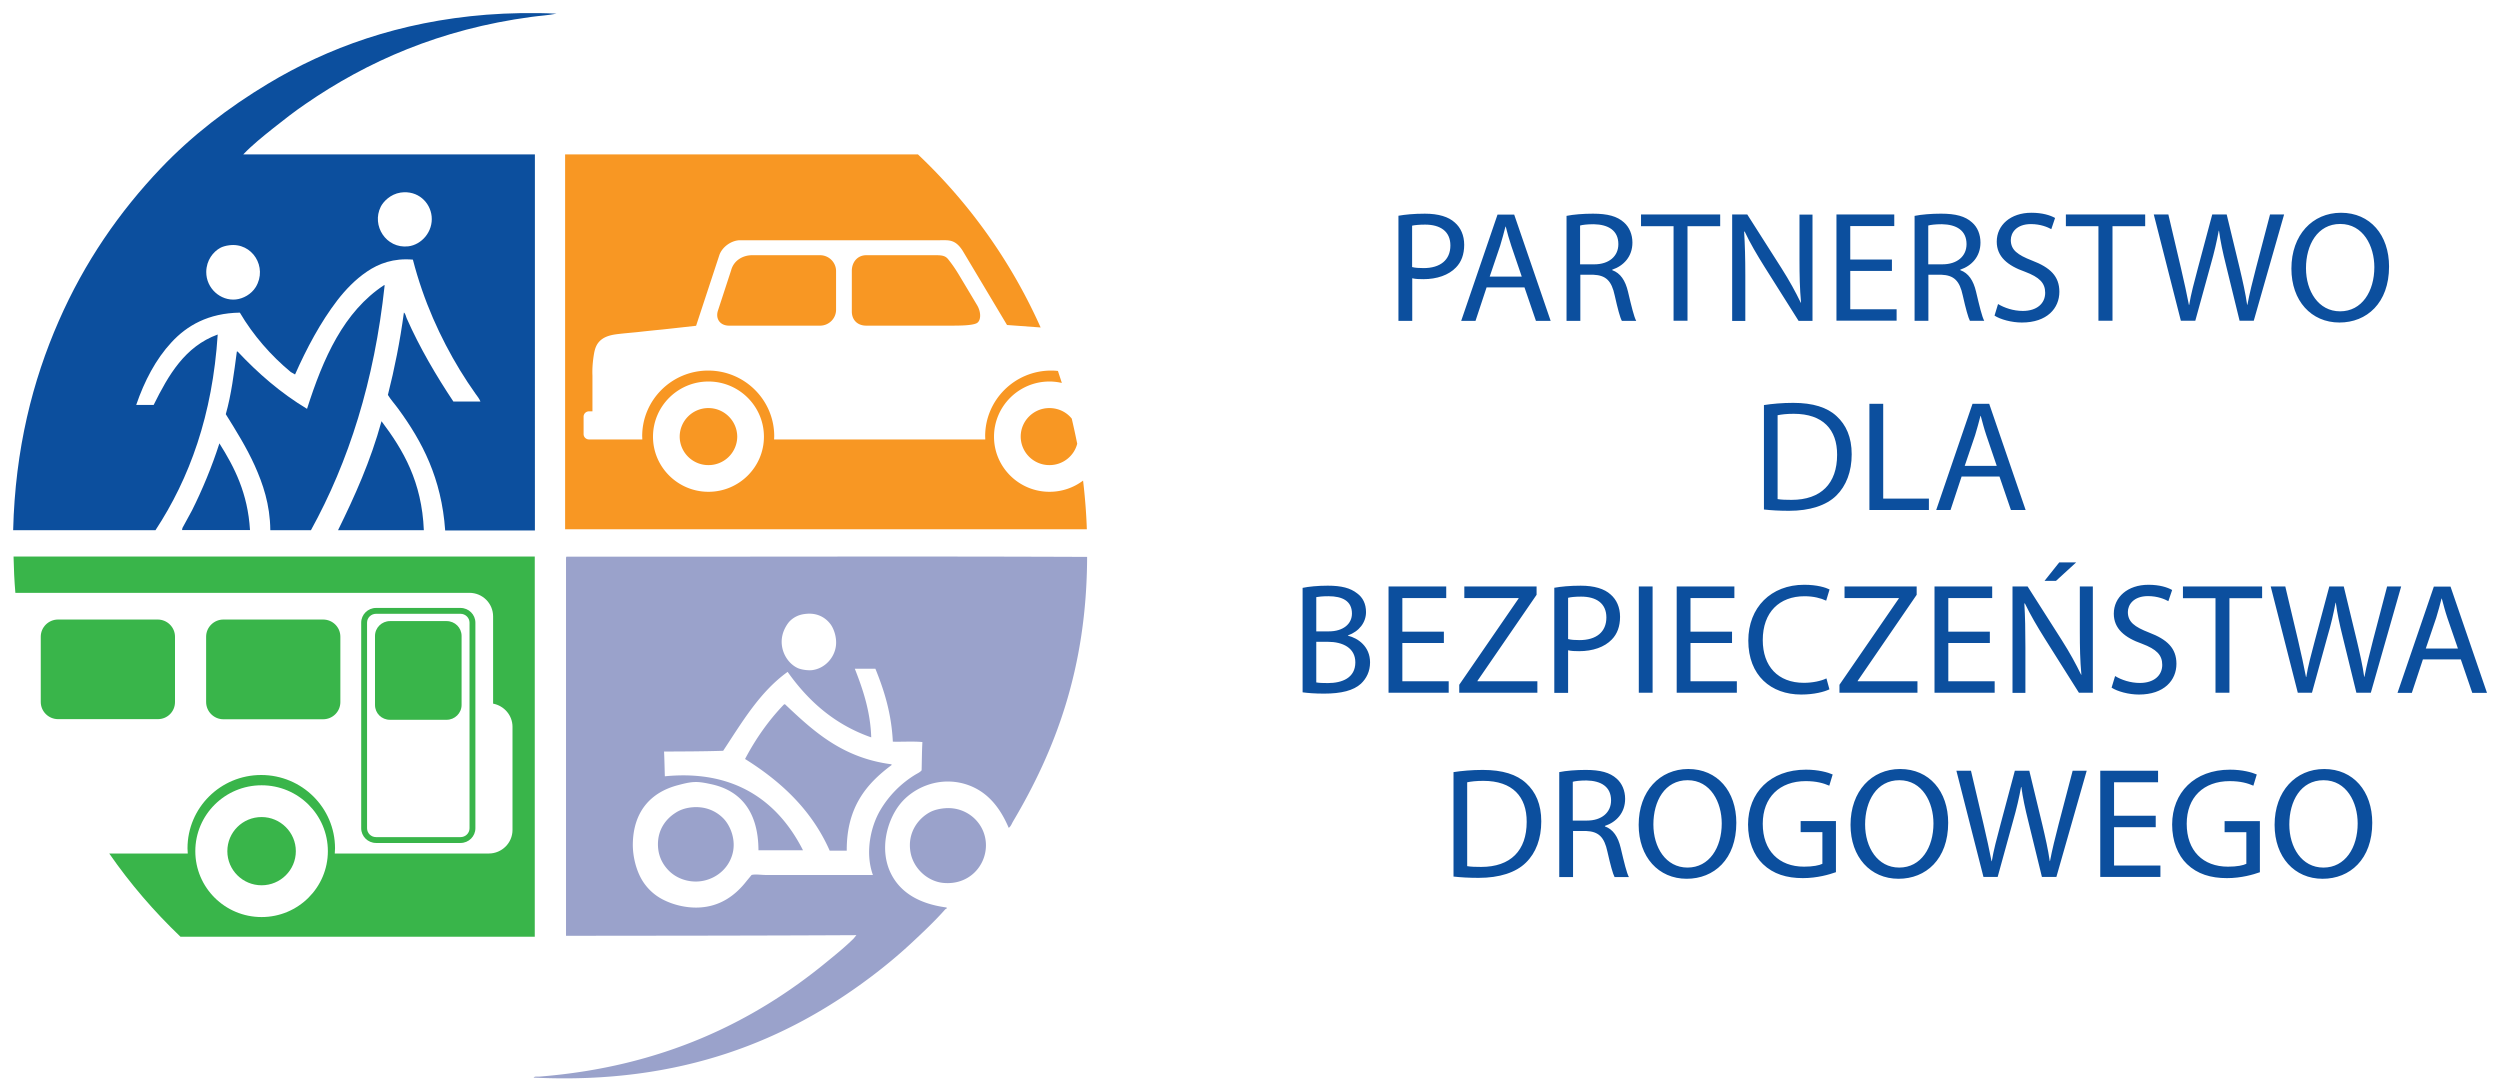
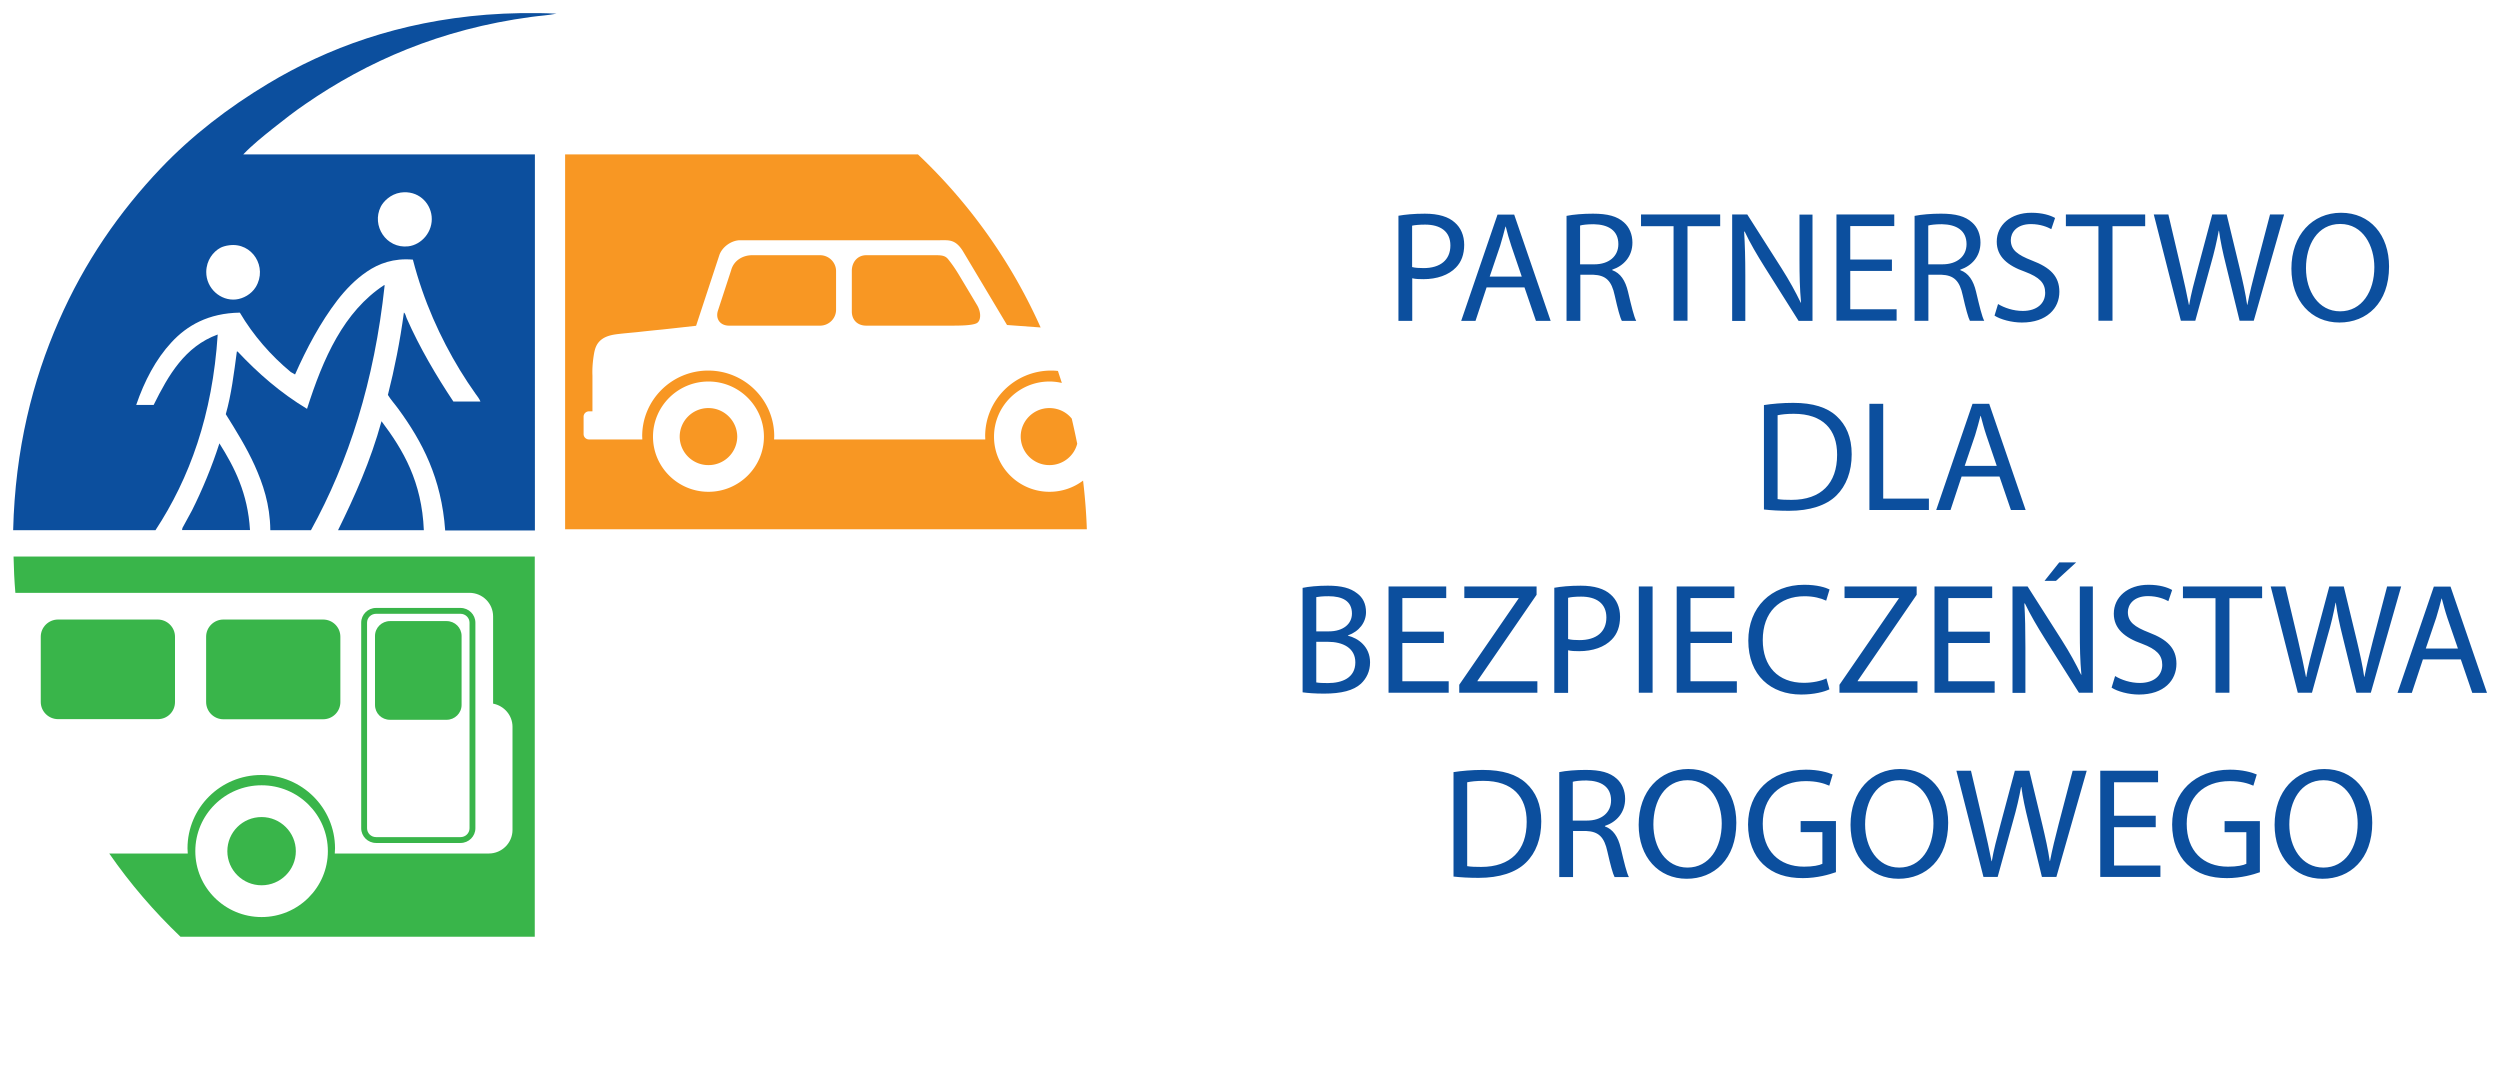
<svg xmlns="http://www.w3.org/2000/svg" id="Layer_1" x="0" y="0" viewBox="0 0 192 83.83" xml:space="preserve">
  <style>.st0{fill:#0c4f9e}</style>
  <path class="st0" d="M14.75 39.19c-.24.47-.52.93-.74 1.36l-.03.16h5.22c-.17-2.83-1.19-4.82-2.35-6.66-.58 1.81-1.32 3.58-2.1 5.14m11.21 1.53h6.59c-.15-3.72-1.58-6.16-3.25-8.37-.84 3.06-2.05 5.75-3.34 8.37m3.55-18.83c-3.11 2.04-4.69 5.61-5.93 9.51-2.03-1.22-3.76-2.73-5.33-4.4h-.06c-.22 1.66-.43 3.34-.85 4.81.79 1.27 1.58 2.53 2.22 3.94.63 1.41 1.18 2.98 1.2 4.97h3.12c2.9-5.26 4.87-11.44 5.66-18.8l-.03-.03m-9.87.16c-.34.55-.96.89-1.53.95-1.16.12-2.28-.84-2.27-2.12.01-.89.53-1.55 1.09-1.85.15-.08.41-.16.66-.19 1.79-.25 2.98 1.69 2.05 3.21m9.6-6.17c.19-.38.73-.97 1.53-1.09 1.33-.19 2.27.76 2.38 1.82.12 1.18-.77 2.19-1.8 2.31-1.7.19-2.83-1.6-2.11-3.04m-8.26-6.03c.81-.64 1.62-1.28 2.49-1.87C28.2 4.72 33.8 2.24 40.8 1.3c.63-.09 1.29-.12 1.94-.25-1.78-.09-3.7-.05-5.38.08-6.72.53-12.23 2.56-16.78 5.3-3.06 1.84-5.85 3.99-8.23 6.49-3.18 3.34-5.86 7.21-7.84 11.74-2 4.56-3.35 9.83-3.5 16.06h10.93c2.62-3.99 4.38-8.84 4.78-15.03-2.52.92-3.78 3.11-4.92 5.41h-1.34c.63-1.84 1.51-3.52 2.71-4.81 1.19-1.29 2.83-2.24 5.25-2.28 1.03 1.75 2.4 3.31 3.91 4.56l.33.19c.89-2.01 1.96-4.02 3.25-5.7.62-.8 1.38-1.6 2.27-2.2.91-.62 2.05-1.05 3.53-.92.82 3.18 2.1 5.99 3.61 8.48.39.64.79 1.24 1.2 1.82.14.19.29.38.38.6h-2.08c-1.31-1.97-2.59-4.14-3.58-6.38-.07-.15-.08-.34-.22-.46-.3 2.22-.72 4.32-1.23 6.33.23.38.53.7.79 1.06 1.84 2.51 3.33 5.33 3.61 9.35h6.89V11.86h-22.4c.7-.73 1.5-1.37 2.3-2.01" />
-   <path d="M68.48 58.7c-3.79-.49-6-2.54-8.2-4.62l-.08.03c-1.17 1.22-2.16 2.62-2.98 4.18 2.78 1.74 5.12 3.92 6.5 7.04h1.31c-.02-3.35 1.53-5.15 3.44-6.57v-.06m2.31.46c-.12.15-.31.23-.46.32a7.9 7.9 0 0 0-2.7 2.72c-.73 1.22-1.21 3.25-.58 5h-8.17c-.38 0-.89-.08-1.15 0l-.38.46c-.8 1.03-1.98 1.99-3.74 2.04-1.01.03-1.99-.25-2.7-.62a3.98 3.98 0 0 1-1.67-1.63c-.38-.7-.63-1.66-.63-2.58.02-2.52 1.36-4.02 3.47-4.57.42-.11.9-.24 1.34-.24.37-.01.81.08 1.18.16 2.38.5 3.65 2.22 3.66 5.08h3.42c-1.75-3.46-4.95-6.24-10.61-5.68-.02-.63-.03-1.27-.06-1.9 1.52-.01 3.05-.01 4.54-.06 1.46-2.21 2.81-4.52 4.95-6.06 1.58 2.23 3.59 4.04 6.42 5.03-.06-2-.65-3.72-1.26-5.27h1.58c.67 1.65 1.23 3.4 1.34 5.6.75.02 1.57-.04 2.27.03-.04.7-.04 1.45-.06 2.17M60.23 48.37c.1-.23.27-.51.44-.68.26-.25.62-.48 1.18-.54.89-.11 1.52.26 1.91.76.25.31.52 1 .44 1.68-.11.94-.87 1.77-1.86 1.88-.34.03-.83-.05-1.07-.16-.94-.43-1.58-1.73-1.04-2.94M43.5 42.75l-.03.08v29.04c7.44-.01 14.89-.01 22.3-.05l-.22.27c-.67.66-1.39 1.24-2.1 1.82-5.58 4.58-12.6 8.02-21.98 8.77-.2.02-.4-.04-.49.08 11.45.56 19.57-2.96 25.91-7.74 1.05-.79 2.1-1.66 3.06-2.55.9-.84 1.86-1.74 2.65-2.64 0 0 .22-.09.06-.14-1.99-.27-3.49-1.09-4.24-2.61-.9-1.83-.3-4.03.66-5.27.98-1.27 2.91-2.17 4.92-1.63 1.76.48 2.79 1.8 3.47 3.4.17-.12.23-.32.33-.49 3.22-5.43 5.67-11.74 5.69-20.32-13.28-.06-26.67 0-39.99-.02m9.57 19.26c-.5.06-.89.21-1.23.44-.72.47-1.31 1.27-1.31 2.39 0 .97.43 1.64.9 2.09.72.68 1.84.95 2.84.65.88-.26 1.63-.91 1.94-1.85.39-1.16-.12-2.37-.71-2.93-.56-.54-1.38-.91-2.43-.79m19.54.06c-.43.03-.86.13-1.18.3-.92.49-1.77 1.6-1.5 3.1.22 1.21 1.29 2.23 2.54 2.34 1.96.17 3.26-1.32 3.25-2.91-.01-1.65-1.42-2.95-3.11-2.83" fill="#9aa2cb" />
  <path d="M54.41 37.77c-2.35 0-4.26-1.9-4.26-4.23 0-2.34 1.91-4.24 4.26-4.24 2.35 0 4.26 1.9 4.26 4.24 0 2.33-1.91 4.23-4.26 4.23m28.77-.86c-.72.54-1.61.86-2.58.86-2.35 0-4.26-1.9-4.26-4.23 0-2.34 1.91-4.24 4.26-4.24.32 0 .64.04.95.11-.1-.31-.2-.61-.3-.92-.17-.02-.34-.03-.52-.03-2.8 0-5.07 2.26-5.07 5.04l.01.25H59.45l.01-.25c0-2.78-2.27-5.04-5.07-5.04-2.8 0-5.07 2.26-5.07 5.04l.01.25h-4.09c-.23 0-.42-.18-.42-.41V32c0-.23.19-.41.42-.41h.26v-2.74c-.02-.45.01-.91.07-1.36.06-.41.12-.84.38-1.17.36-.46.92-.59 1.47-.66.49-.06.99-.1 1.49-.15.64-.07 1.28-.14 1.92-.2.57-.06 2.63-.29 2.63-.29l1.78-5.41c.21-.64.93-1.16 1.61-1.16H72.2c.67 0 1.17-.08 1.74.82l3.4 5.69 2.58.19a41.604 41.604 0 0 0-9.42-13.29H43.4v28.79h40.07a44.97 44.97 0 0 0-.29-3.74M72.81 19.9c-.27-.33-.62-.3-1.29-.3h-4.99c-.68 0-1.11.54-1.11 1.2v3.12c0 .66.44 1.09 1.11 1.09h6.53c.68 0 1.53-.01 1.91-.17.38-.15.41-.85.06-1.42l-1.31-2.19c-.34-.57-.59-.93-.91-1.33m-15.05-.3c-.67 0-1.4.37-1.61 1.16l-1.01 3.09c-.21.64.17 1.16.85 1.16h6.99c.68 0 1.23-.55 1.23-1.22v-2.97c0-.67-.55-1.22-1.23-1.22h-5.22zm-3.35 11.74a2.2 2.2 0 0 0-2.21 2.19 2.2 2.2 0 0 0 2.21 2.19 2.2 2.2 0 0 0 2.21-2.19c-.01-1.21-1-2.19-2.21-2.19m23.98 2.19a2.2 2.2 0 0 0 2.21 2.19c1.03 0 1.89-.7 2.13-1.64-.13-.65-.27-1.29-.42-1.93-.4-.5-1.02-.81-1.72-.81-1.21 0-2.2.98-2.2 2.19" fill="#f89723" />
  <path d="M17.16 55.24h7.65c.74 0 1.33-.59 1.33-1.32V48.9c0-.73-.59-1.32-1.33-1.32h-7.65c-.73 0-1.33.59-1.33 1.32v5.01c0 .74.6 1.33 1.33 1.33m11.03 8.37V47.82c0-.38.31-.68.69-.68h6.49c.38 0 .69.31.69.68v15.79c0 .38-.31.68-.69.68h-6.49c-.39 0-.69-.31-.69-.68m7.18 1.13c.63 0 1.14-.51 1.14-1.13V47.82c0-.62-.51-1.13-1.14-1.13h-6.49c-.63 0-1.14.51-1.14 1.13v15.79c0 .62.51 1.13 1.14 1.13h6.49zm-5.42-9.46h4.35c.63 0 1.15-.51 1.15-1.14v-5.3c0-.63-.51-1.14-1.15-1.14h-4.35c-.63 0-1.15.51-1.15 1.14v5.3c0 .64.51 1.14 1.15 1.14m-16.51-1.36V48.9c0-.73-.6-1.32-1.33-1.32H4.46c-.73 0-1.33.59-1.33 1.32v5.01c0 .73.6 1.32 1.33 1.32h7.65c.74.01 1.33-.58 1.33-1.31m6.65 16.51c-2.81 0-5.09-2.26-5.09-5.06 0-2.79 2.28-5.06 5.09-5.06s5.09 2.26 5.09 5.06c0 2.79-2.28 5.06-5.09 5.06M1.04 42.73c.02.94.06 1.87.14 2.8h34.87c1.01 0 1.82.81 1.82 1.81v6.7c.84.16 1.49.89 1.49 1.78v7.92c0 1-.82 1.81-1.82 1.81H25.71l.02-.4c0-3.11-2.54-5.63-5.67-5.63s-5.66 2.52-5.66 5.63l.02.4H8.39c1.6 2.31 3.44 4.45 5.47 6.39h27.21v-29.2H1.04zm19.05 20.02c-1.46 0-2.63 1.17-2.63 2.62 0 1.45 1.18 2.62 2.63 2.62s2.63-1.17 2.63-2.62c0-1.44-1.18-2.62-2.63-2.62" fill="#39b54a" />
  <path class="st0" d="M108.45 20.51c.23.06.52.08.88.08 1.28 0 2.06-.62 2.06-1.74 0-1.08-.77-1.6-1.94-1.6-.46 0-.82.04-1 .08v3.18m-1.06-3.94c.51-.09 1.18-.16 2.04-.16 1.05 0 1.82.24 2.3.68.45.39.72.98.72 1.71 0 .74-.22 1.32-.63 1.74-.56.59-1.47.9-2.51.9-.32 0-.61-.01-.85-.07v3.27h-1.06v-8.07zm9.48 4.67l-.8-2.35c-.18-.53-.31-1.02-.43-1.49h-.02c-.12.48-.26.98-.41 1.48l-.8 2.36h2.46m-2.7.83l-.85 2.57h-1.1l2.79-8.16h1.28l2.8 8.16h-1.13l-.88-2.57h-2.91zm7.19-1.77h1.08c1.13 0 1.85-.62 1.85-1.55 0-1.05-.77-1.51-1.89-1.53-.51 0-.88.05-1.05.1v2.98m-1.05-3.72c.54-.11 1.3-.17 2.04-.17 1.13 0 1.86.2 2.38.67.41.36.65.92.65 1.55 0 1.08-.68 1.79-1.55 2.08v.04c.63.22 1.01.8 1.21 1.65.27 1.14.46 1.93.63 2.24h-1.1c-.14-.24-.32-.93-.55-1.95-.24-1.13-.68-1.55-1.64-1.59h-1v3.54h-1.06v-8.06zm8.23.79h-2.5v-.9h6.08v.9h-2.51v7.26h-1.07zm4.5 7.26v-8.16h1.16l2.63 4.13c.61.96 1.08 1.82 1.48 2.65l.02-.01c-.1-1.09-.12-2.08-.12-3.35v-3.41h1v8.16h-1.07l-2.61-4.14c-.57-.91-1.12-1.84-1.53-2.72l-.04.01c.06 1.03.09 2.01.09 3.37v3.49h-1.01m12.27-3.84h-3.2v2.94h3.56v.88h-4.62v-8.16h4.44v.89h-3.38v2.57h3.2zm2.8-.51h1.08c1.13 0 1.85-.62 1.85-1.55 0-1.05-.77-1.51-1.89-1.53-.51 0-.88.05-1.05.1v2.98m-1.05-3.72c.54-.11 1.3-.17 2.03-.17 1.13 0 1.86.2 2.38.67.42.36.65.92.65 1.55 0 1.08-.68 1.79-1.55 2.08v.04c.63.22 1.01.8 1.21 1.65.27 1.14.46 1.93.63 2.24h-1.1c-.13-.24-.32-.93-.55-1.95-.24-1.13-.68-1.55-1.64-1.59h-1v3.54h-1.06v-8.06zm6.41 6.77c.48.29 1.17.53 1.9.53 1.08 0 1.72-.57 1.72-1.39 0-.76-.44-1.2-1.55-1.62-1.34-.47-2.17-1.16-2.17-2.31 0-1.27 1.06-2.22 2.66-2.22.84 0 1.45.19 1.82.4l-.29.86c-.27-.15-.82-.39-1.56-.39-1.12 0-1.55.67-1.55 1.22 0 .76.5 1.14 1.63 1.58 1.39.53 2.1 1.2 2.1 2.4 0 1.26-.94 2.36-2.88 2.36-.79 0-1.66-.24-2.1-.53l.27-.89m7.71-5.98h-2.5v-.9h6.09v.9h-2.51v7.26h-1.08zm6.33 7.26l-2.08-8.16h1.12l.97 4.13c.24 1.02.46 2.04.61 2.82h.02c.13-.81.39-1.78.67-2.83l1.1-4.12h1.11l1 4.14c.23.97.45 1.94.57 2.8h.02c.17-.9.4-1.81.66-2.82l1.08-4.12h1.08l-2.33 8.16H172l-1.04-4.25c-.26-1.04-.43-1.84-.54-2.66h-.02c-.15.81-.33 1.61-.63 2.66l-1.17 4.25h-1.11m9.61-4.03c0 1.75.95 3.31 2.62 3.31 1.68 0 2.63-1.54 2.63-3.39 0-1.62-.85-3.32-2.62-3.32-1.75 0-2.63 1.61-2.63 3.4m6.38-.13c0 2.81-1.72 4.3-3.81 4.3-2.17 0-3.69-1.67-3.69-4.14 0-2.59 1.62-4.29 3.81-4.29 2.24 0 3.69 1.71 3.69 4.13m-46.96 17.86c.27.05.66.06 1.07.06 2.27 0 3.5-1.26 3.5-3.46.01-1.93-1.08-3.15-3.33-3.15-.55 0-.96.05-1.24.11v6.44m-1.06-7.22c.65-.1 1.41-.17 2.26-.17 1.52 0 2.61.35 3.33 1.02.73.67 1.16 1.61 1.16 2.93 0 1.33-.42 2.42-1.18 3.17-.77.76-2.04 1.17-3.63 1.17-.75 0-1.39-.04-1.93-.1v-8.02zm8.11-.1h1.06v7.28h3.51v.88h-4.57zm9.78 4.77l-.8-2.35c-.18-.53-.3-1.02-.43-1.49h-.02c-.12.48-.26.98-.41 1.48l-.8 2.36h2.46m-2.7.82l-.85 2.57h-1.1l2.79-8.16h1.28l2.8 8.16h-1.13l-.88-2.57h-2.91zm-49.56 15.81c.21.04.51.05.89.05 1.1 0 2.11-.4 2.11-1.59 0-1.11-.96-1.58-2.12-1.58h-.88v3.12m0-3.92h.96c1.12 0 1.78-.58 1.78-1.37 0-.96-.73-1.33-1.8-1.33-.49 0-.77.04-.94.07v2.63zm-1.06-3.34c.46-.1 1.19-.17 1.94-.17 1.06 0 1.74.18 2.26.59.43.31.68.8.68 1.44 0 .79-.52 1.48-1.39 1.79v.02c.78.19 1.7.83 1.7 2.05 0 .7-.28 1.24-.7 1.64-.57.52-1.5.76-2.84.76-.73 0-1.29-.05-1.64-.1v-8.02zm10.86 4.23h-3.19v2.94h3.56v.88h-4.62v-8.16h4.43v.89h-3.37v2.58h3.19zm1.18 3.21l4.56-6.63v-.03h-4.17v-.89h5.55v.64l-4.54 6.61v.03h4.6v.88h-6zm8.36-3.51c.23.06.52.08.88.08 1.28 0 2.06-.62 2.06-1.74 0-1.08-.77-1.6-1.94-1.6-.46 0-.82.04-1 .09v3.17m-1.06-3.94c.51-.09 1.18-.16 2.03-.16 1.05 0 1.82.24 2.3.68.45.39.72.98.72 1.71 0 .74-.22 1.32-.63 1.74-.56.59-1.47.9-2.51.9-.32 0-.61-.01-.85-.07v3.27h-1.06v-8.07zm6.49-.1h1.06v8.16h-1.06zm7.16 4.34h-3.19v2.94h3.56v.88h-4.62v-8.16h4.43v.89h-3.37v2.58h3.19zm7.48 3.56c-.39.19-1.17.4-2.17.4-2.32 0-4.06-1.46-4.06-4.14 0-2.55 1.74-4.29 4.29-4.29 1.02 0 1.67.22 1.95.36l-.26.86c-.4-.19-.97-.34-1.66-.34-1.93 0-3.21 1.22-3.21 3.37 0 2 1.16 3.28 3.16 3.28.64 0 1.3-.13 1.73-.34l.23.84m.77-.35l4.56-6.63v-.03h-4.17v-.89h5.54v.64l-4.53 6.61v.03h4.59v.88h-5.99zm11.55-3.21h-3.19v2.94h3.56v.88h-4.62v-8.16H153v.89h-3.37v2.58h3.19zm6.63-6.19l-1.55 1.42h-.88l1.13-1.42h1.3m-4.89 10.01v-8.16h1.16l2.63 4.13c.61.96 1.08 1.82 1.48 2.65l.02-.01c-.1-1.09-.12-2.08-.12-3.36v-3.41h1v8.16h-1.07l-2.61-4.14c-.57-.91-1.12-1.84-1.54-2.72l-.04.01c.06 1.03.08 2.01.08 3.37v3.49h-.99zm7.88-1.28c.47.29 1.17.53 1.9.53 1.08 0 1.72-.57 1.72-1.39 0-.76-.44-1.2-1.55-1.62-1.34-.47-2.17-1.16-2.17-2.31 0-1.27 1.06-2.22 2.66-2.22.84 0 1.45.19 1.82.4l-.29.86c-.27-.15-.82-.39-1.56-.39-1.12 0-1.55.67-1.55 1.22 0 .76.5 1.14 1.63 1.58 1.39.53 2.1 1.2 2.1 2.4 0 1.26-.94 2.36-2.88 2.36-.79 0-1.66-.24-2.1-.53l.27-.89m7.71-5.98h-2.5v-.9h6.08v.9h-2.51v7.26h-1.07zm6.32 7.26l-2.08-8.16h1.12l.98 4.13c.24 1.02.46 2.03.61 2.82h.02c.13-.81.39-1.78.67-2.83l1.1-4.12H180l1 4.14c.23.97.45 1.94.57 2.8h.02c.17-.9.4-1.8.66-2.82l1.08-4.12h1.08l-2.33 8.16h-1.11l-1.04-4.25c-.26-1.04-.43-1.84-.54-2.66h-.02c-.15.81-.33 1.61-.64 2.66l-1.17 4.25h-1.09m12.3-3.39l-.81-2.35c-.18-.53-.3-1.02-.43-1.49h-.02c-.12.49-.26.98-.41 1.48l-.8 2.36h2.47m-2.69.83l-.85 2.57h-1.1l2.79-8.16h1.28l2.8 8.16h-1.13l-.88-2.57h-2.91zm-73.4 15.88c.27.05.66.06 1.07.06 2.27 0 3.5-1.26 3.5-3.46.01-1.93-1.08-3.15-3.33-3.15-.55 0-.96.05-1.24.11v6.44m-1.06-7.22c.65-.1 1.41-.17 2.26-.17 1.52 0 2.61.35 3.33 1.02.73.67 1.16 1.61 1.16 2.93 0 1.33-.41 2.42-1.18 3.17-.77.76-2.03 1.17-3.63 1.17-.75 0-1.39-.04-1.93-.1V59.3zm9.18 3.72h1.08c1.13 0 1.85-.62 1.85-1.55 0-1.05-.77-1.51-1.89-1.53-.51 0-.88.05-1.05.1v2.98m-1.05-3.72c.54-.11 1.3-.17 2.04-.17 1.13 0 1.86.2 2.38.67.41.36.65.92.65 1.55 0 1.08-.68 1.79-1.55 2.08v.04c.63.22 1.01.8 1.21 1.65.27 1.14.46 1.93.63 2.24H124c-.13-.24-.32-.93-.55-1.95-.24-1.13-.68-1.55-1.64-1.59h-1v3.54h-1.06V59.3zm7.24 4.02c0 1.75.95 3.31 2.62 3.31 1.68 0 2.63-1.54 2.63-3.39 0-1.62-.85-3.32-2.62-3.32-1.76 0-2.63 1.61-2.63 3.4m6.37-.13c0 2.81-1.72 4.3-3.81 4.3-2.17 0-3.69-1.67-3.69-4.14 0-2.59 1.62-4.29 3.81-4.29 2.24 0 3.69 1.71 3.69 4.13m7.63 3.8c-.48.17-1.41.45-2.52.45-1.24 0-2.27-.31-3.07-1.08-.71-.68-1.14-1.77-1.14-3.04.01-2.43 1.69-4.21 4.45-4.21.95 0 1.69.21 2.05.37l-.26.86c-.44-.19-.99-.35-1.81-.35-2 0-3.3 1.24-3.3 3.28 0 2.07 1.25 3.29 3.17 3.29.69 0 1.17-.1 1.41-.22v-2.43h-1.67v-.85H141v3.93m2.24-3.67c0 1.75.95 3.31 2.62 3.31 1.68 0 2.63-1.54 2.63-3.39 0-1.62-.85-3.32-2.62-3.32-1.75 0-2.63 1.61-2.63 3.4m6.38-.13c0 2.81-1.72 4.3-3.81 4.3-2.17 0-3.69-1.67-3.69-4.14 0-2.59 1.62-4.29 3.81-4.29 2.24 0 3.69 1.71 3.69 4.13m2.71 4.16l-2.08-8.16h1.12l.97 4.13c.24 1.02.46 2.04.61 2.82h.02c.13-.81.39-1.78.67-2.83l1.1-4.12h1.11l1 4.14c.23.97.45 1.94.57 2.8h.02c.17-.9.4-1.8.66-2.82l1.08-4.12h1.08l-2.33 8.16h-1.11l-1.04-4.25c-.26-1.04-.43-1.84-.54-2.66h-.02c-.15.81-.33 1.61-.63 2.66l-1.17 4.25h-1.09m13.23-3.82h-3.2v2.94h3.56v.88h-4.62v-8.16h4.44v.89h-3.38v2.57h3.2zm7.99 3.46c-.48.17-1.41.45-2.52.45-1.24 0-2.27-.31-3.07-1.08-.71-.68-1.14-1.77-1.14-3.04.01-2.43 1.69-4.21 4.45-4.21.95 0 1.69.21 2.05.37l-.26.86c-.44-.19-.99-.35-1.82-.35-2 0-3.3 1.24-3.3 3.28 0 2.07 1.25 3.29 3.17 3.29.69 0 1.17-.1 1.41-.22v-2.43h-1.67v-.85h2.71v3.93m2.26-3.67c0 1.75.95 3.31 2.62 3.31 1.68 0 2.63-1.54 2.63-3.39 0-1.62-.85-3.32-2.62-3.32-1.76 0-2.63 1.61-2.63 3.4m6.37-.13c0 2.81-1.72 4.3-3.81 4.3-2.17 0-3.69-1.67-3.69-4.14 0-2.59 1.62-4.29 3.81-4.29 2.24 0 3.69 1.71 3.69 4.13" />
</svg>